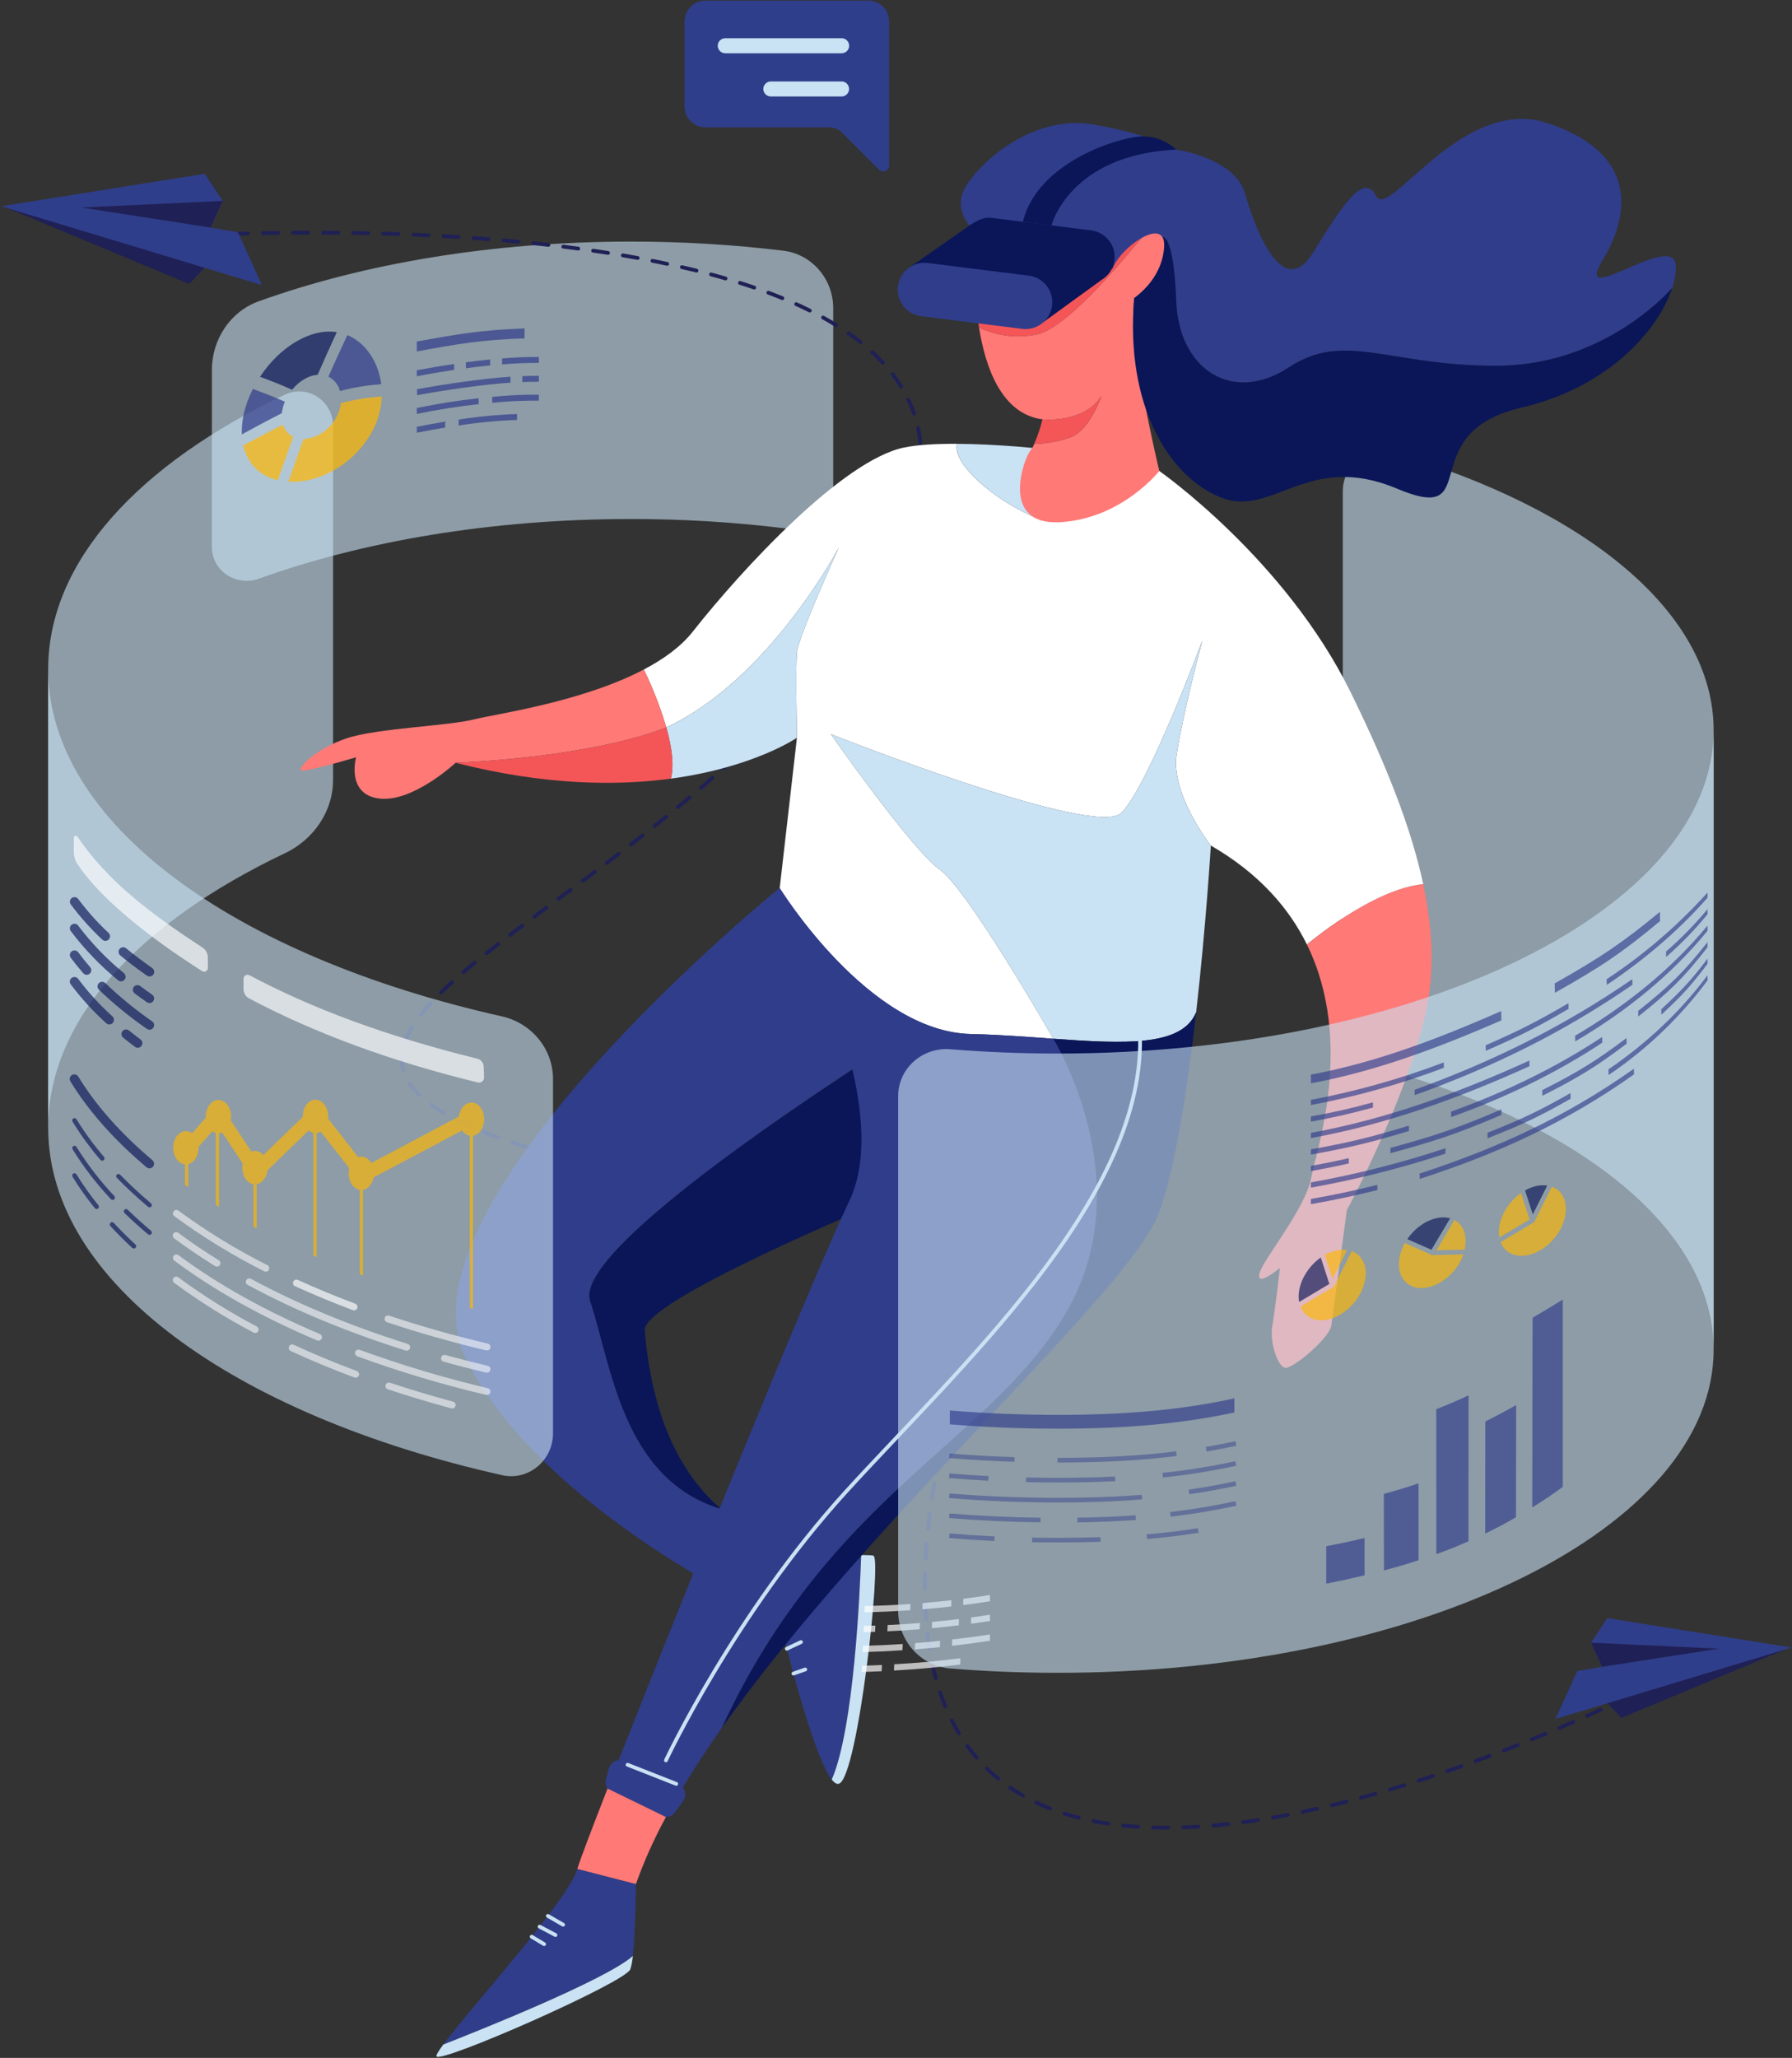
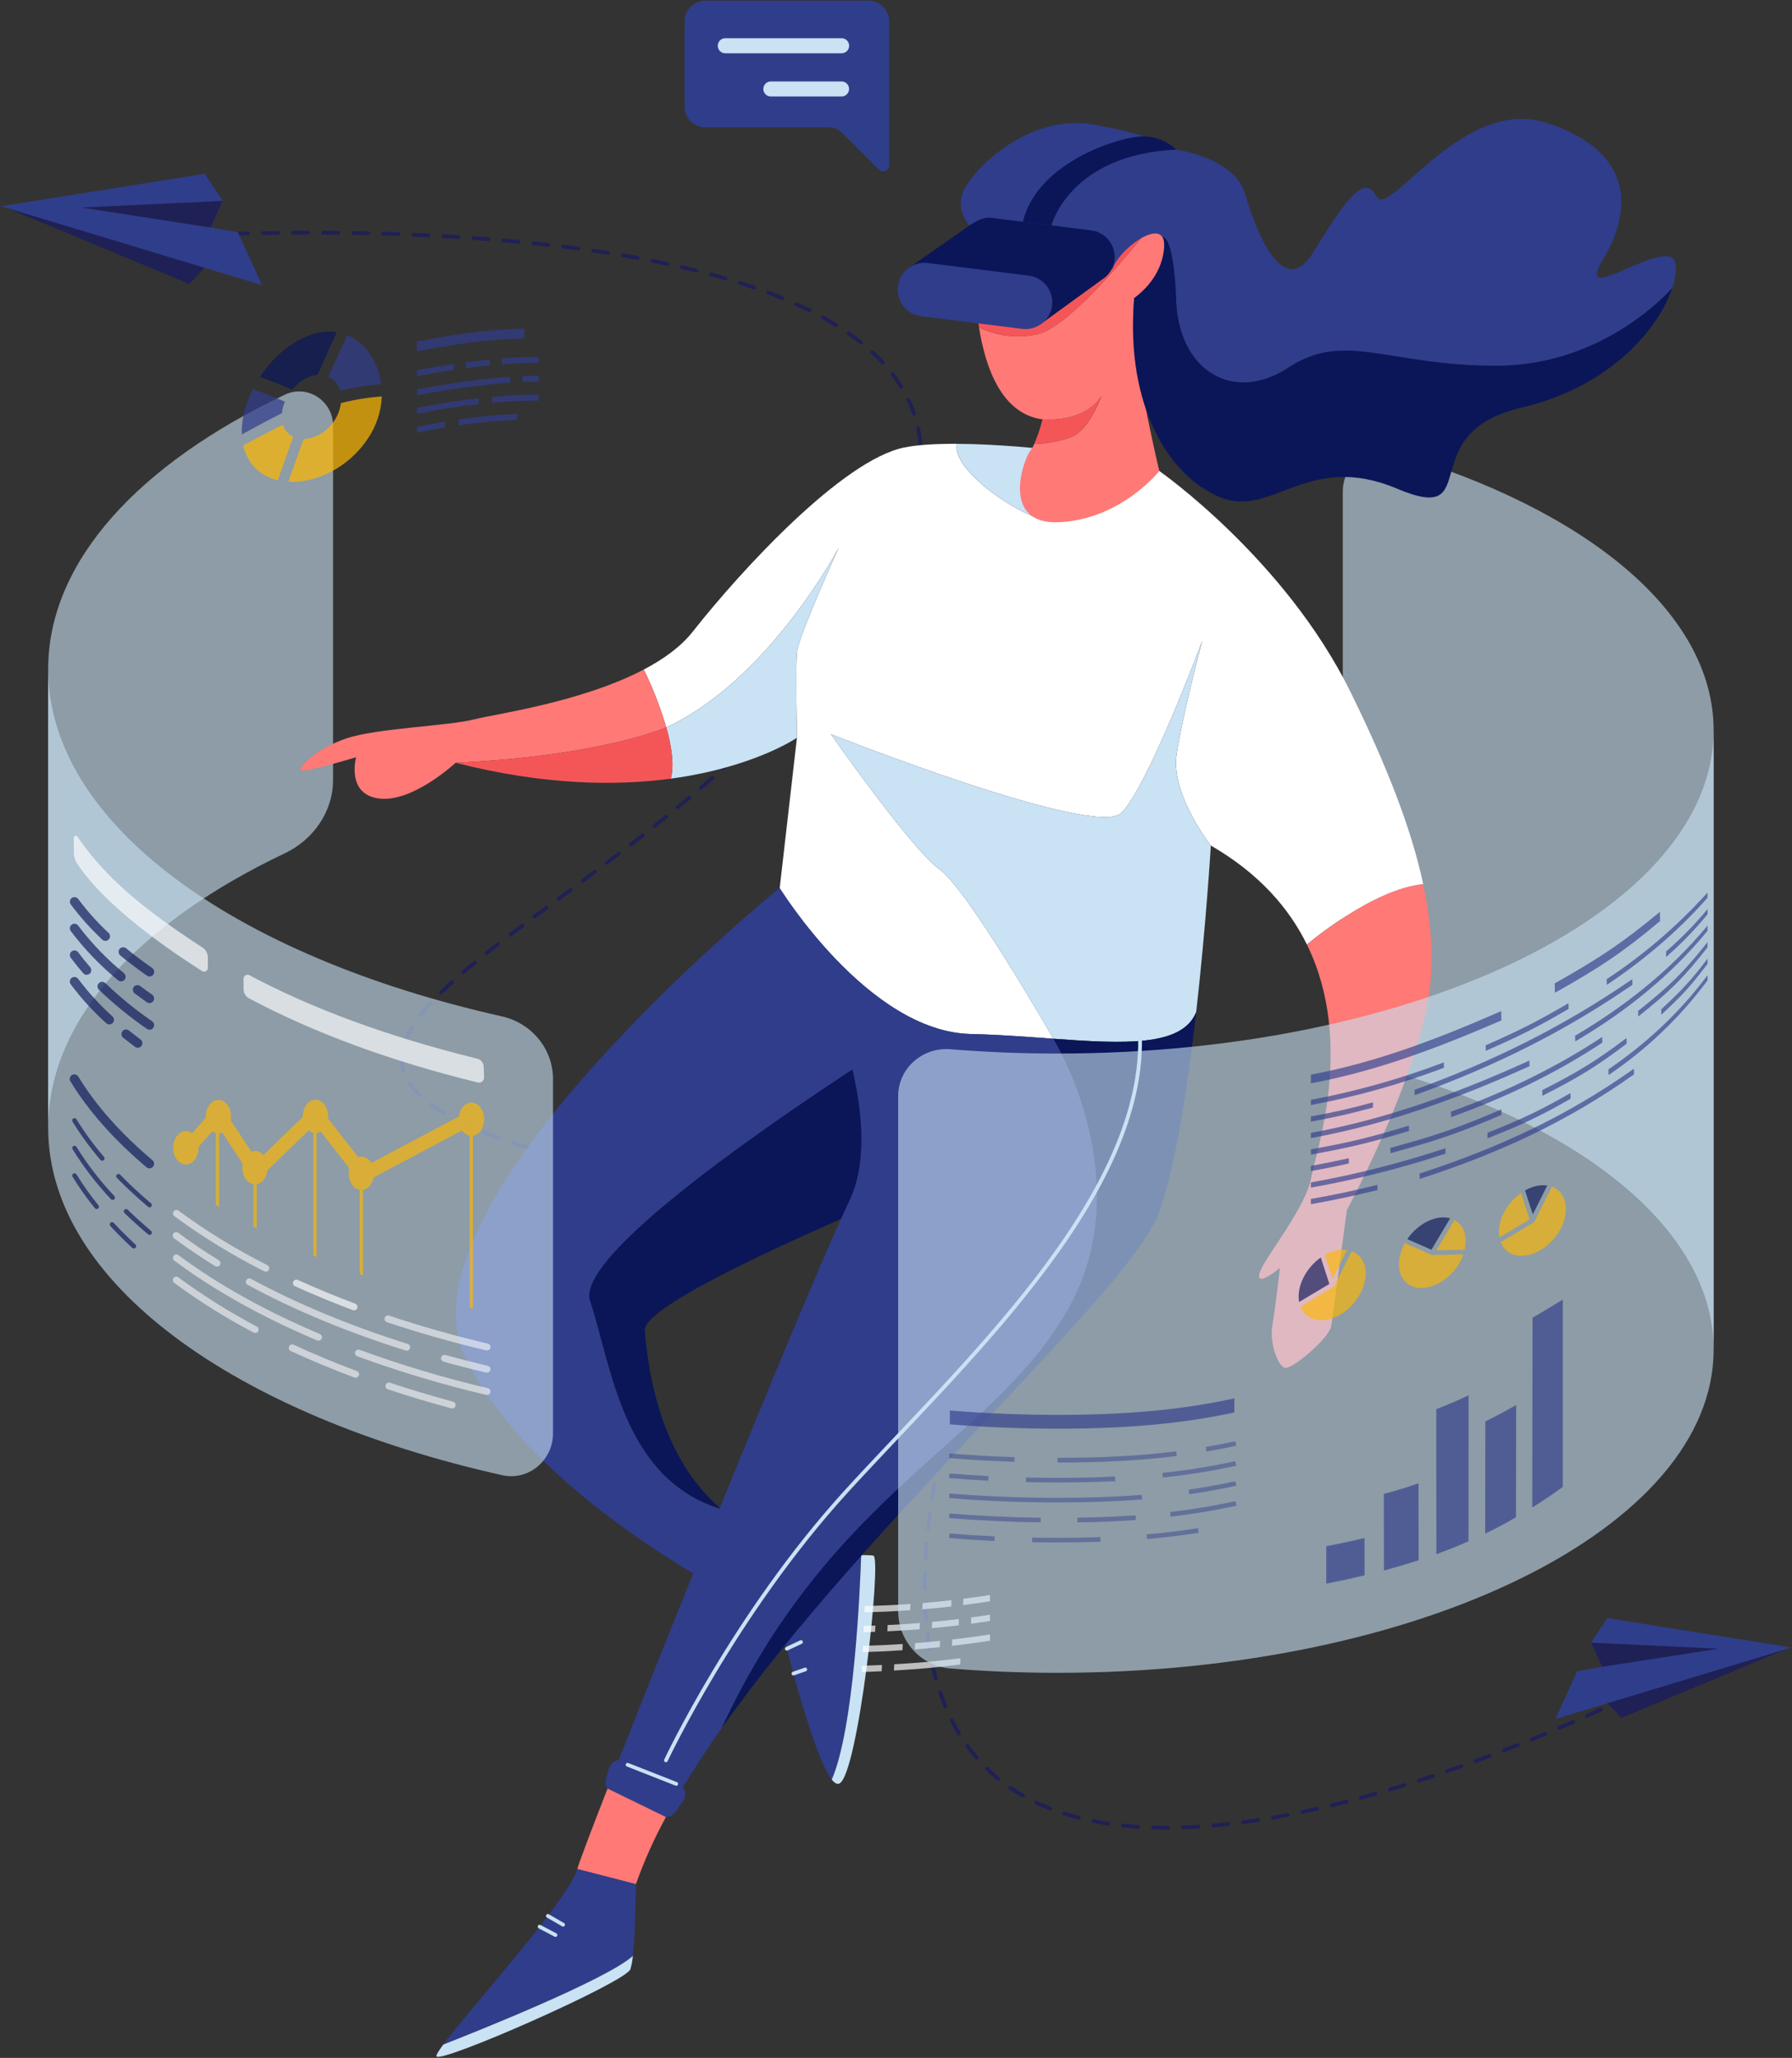
<svg xmlns="http://www.w3.org/2000/svg" width="953px" height="1094px" viewBox="0 0 953 1094" version="1.1">
  <rect x="0" y="0" width="953" height="1094" fill="#333333" stroke="none" />
  <title>DISCOVER NEW TECHNO-01</title>
  <desc>Created with Sketch.</desc>
  <g id="Page-1" stroke="none" stroke-width="1" fill="none" fill-rule="evenodd">
    <g id="Artboard" transform="translate(-2231, -3409)">
      <g id="DISCOVER-NEW-TECHNO-01" transform="translate(2231, 3409)">
        <g id="back_tech" transform="translate(24.991, 128.216)">
          <path d="M126.531,81.592 C138.51,75.897 152.138,84.922 152.138,98.16 L152.138,286.405 C152.138,303.198 141.709,318.151 126.531,325.369 C48.908,362.244 0.625,413.997 0.625,471.303 L0.625,227.517 C0.625,170.203 48.908,118.45 126.531,81.592 Z" id="Path" fill="#C9E2F4" opacity="0.6" />
          <path d="M715.775,112.306 C702.254,108.343 689.117,118.966 689.117,133.003 L689.117,406.637 C689.117,422.847 700.222,436.917 715.775,441.48 C817.906,471.452 886.332,526.402 886.332,589.186 L886.332,260.021 C886.357,197.22 817.906,142.287 715.775,112.306 Z" id="Path" fill="#C9E2F4" opacity="0.6" />
-           <path d="M310.508,147.698 C236.542,147.698 168.166,159.471 112.669,179.411 C100.656,183.724 87.678,175.315 87.678,162.56 L87.678,68.562 C87.678,52.344 97.374,37.399 112.669,31.929 C168.166,11.989 236.542,0.216 310.508,0.216 C337.588,0.19 364.645,1.803 391.53,5.045 C406.858,6.91 418.129,20.19 418.129,35.617 L418.129,129.615 C418.129,143.702 405.516,154.242 391.53,152.544 C364.646,149.291 337.589,147.673 310.508,147.698 Z" id="Path" fill="#C9E2F4" opacity="0.6" />
          <g id="Group" opacity="0.71" transform="translate(103.297, 45.791)">
            <path d="M113.227,22.629 C105.155,23.828 101.156,24.528 93.376,26.001 L93.376,22.837 C101.115,21.389 105.113,20.681 113.185,19.507 L113.227,22.629 Z" id="Path" fill="#303D8B" />
            <path d="M132.379,20.256 C127.214,20.756 124.623,21.089 119.492,21.747 L119.45,18.6 C124.59,17.909 127.181,17.609 132.354,17.101 C132.362,18.358 132.37,18.991 132.379,20.256 Z" id="Path" fill="#303D8B" />
            <path d="M158.278,18.924 C150.506,18.924 146.565,19.108 138.701,19.707 C138.701,18.45 138.701,17.817 138.701,16.552 C146.574,15.944 150.522,15.761 158.295,15.761 L158.278,18.924 Z" id="Path" fill="#303D8B" />
            <path d="M143.2,29.406 C129.48,30.239 107.038,33.569 93.509,36.067 L93.467,32.92 C107.038,30.364 129.438,27.092 143.175,26.259 C143.183,27.475 143.192,28.141 143.2,29.406 Z" id="Path" fill="#303D8B" />
            <path d="M158.278,28.949 C154.771,28.949 153.013,28.949 149.481,29.107 C149.481,27.841 149.481,27.208 149.481,25.943 C153.013,25.818 154.779,25.785 158.295,25.785 C158.278,27.05 158.278,27.683 158.278,28.949 Z" id="Path" fill="#303D8B" />
            <path d="M126.289,40.854 C115.238,42.033 104.253,43.767 93.376,46.05 L93.376,42.886 C106.379,40.321 113.002,39.206 126.248,37.707 L126.289,40.854 Z" id="Path" fill="#303D8B" />
            <path d="M158.278,38.973 C149.997,38.912 141.718,39.295 133.478,40.122 C133.478,38.864 133.478,38.232 133.478,36.966 C141.718,36.131 149.996,35.742 158.278,35.801 L158.278,38.973 Z" id="Path" fill="#303D8B" />
            <path d="M108.454,53.285 C102.431,54.275 99.415,54.833 93.376,56.057 L93.376,52.893 C99.39,51.686 102.398,51.128 108.42,50.146 C108.429,51.411 108.437,52.036 108.454,53.285 Z" id="Path" fill="#303D8B" />
            <path d="M146.682,49.247 C136.286,49.607 125.921,50.589 115.643,52.186 L115.601,49.047 C125.89,47.441 136.266,46.451 146.674,46.083 C146.674,47.348 146.682,47.981 146.682,49.247 Z" id="Path" fill="#303D8B" />
            <path d="M150.672,5.87 C127.48,6.652 115.018,8.859 93.376,12.822 L93.376,7.543 C114.843,3.672 127.447,1.399 150.664,0.599 C150.664,2.714 150.664,3.763 150.672,5.87 Z" id="Path" fill="#303D8B" />
            <path d="M23.225,39.531 C16.403,36.575 12.979,35.284 6.206,32.745 C1.916,41.196 0.017,49.571 0.317,56.931 C8.847,52.302 13.095,49.979 21.626,45.633 C21.853,43.531 22.392,41.474 23.225,39.531 Z" id="Path" fill="#303D8B" />
            <path d="M22.192,51.769 C13.745,55.999 9.538,58.247 1.066,62.801 C2.899,70.852 7.906,77.055 15.67,80.127 C16.895,80.607 18.154,80.999 19.435,81.301 C22.709,72.142 24.341,67.497 27.64,58.188 C25.003,56.908 23.027,54.578 22.192,51.769 Z" id="Path" fill="#FEB701" />
            <path d="M46.575,26.351 C49.527,27.894 51.683,30.618 52.507,33.844 C59.693,31.956 67.043,30.755 74.457,30.256 C73.124,20.082 67.943,10.507 59.271,5.528 C58.355,5.005 57.406,4.541 56.43,4.138 C52.39,12.747 50.366,17.234 46.35,26.234 L46.575,26.351 Z" id="Path" fill="#303D8B" />
            <path d="M52.99,40.288 C52.631,43.279 51.634,46.158 50.066,48.73 C46.076,55.391 39.236,59.279 33.163,59.354 C29.89,68.512 28.273,73.075 25.033,82.108 C40.028,82.941 57.388,74.374 67.518,58.88 C71.925,52.31 74.43,44.652 74.757,36.75 C67.411,37.284 60.127,38.468 52.99,40.288 Z" id="Path" fill="#FEB701" />
            <path d="M40.636,25.227 C44.684,16.027 46.725,11.431 50.816,2.564 C36.654,0.341 20.26,10.69 9.997,26.301 C16.786,28.849 20.218,30.156 27.057,33.178 C30.823,28.549 35.821,25.56 40.636,25.227 Z" id="Path" fill="#0A1658" />
          </g>
        </g>
        <g id="etc">
          <path d="M880.134,895.015 C880.134,895.015 354.151,1169.423 526.483,679.537" id="Path" stroke="#1F2055" stroke-width="2" stroke-linecap="round" stroke-dasharray="8" />
          <polygon id="Path" fill="#1F2055" points="850.694 900.926 862.215 913.265 949.984 876.674" />
          <polygon id="Path" fill="#2F3E8A" points="854.793 860.197 846.121 873.268 851.985 886.073 838.832 888.313 827.219 913.806 952.808 875.824" />
          <polygon id="Path" fill="#1F2055" points="851.985 886.073 846.121 873.268 914.147 876.449" />
          <path d="M91.91,125.768 C91.91,125.768 571.842,92.465 477.608,291.109 C383.374,489.752 49.149,553.219 313.324,619.042" id="Path" stroke="#1F2055" stroke-width="2" stroke-linecap="round" stroke-dasharray="8" />
          <polygon id="Path" fill="#1F2055" points="113.394 137.366 100.673 150.995 3.715 110.582" />
          <polygon id="Path" fill="#2F3E8A" points="108.87 92.374 118.45 106.811 111.978 120.964 126.497 123.429 139.335 151.595 0.608 109.641" />
          <polygon id="Path" fill="#1F2055" points="111.978 120.964 118.45 106.811 43.31 110.324" />
          <path d="M375.169,0.325 L461.888,0.325 C467.929,0.325 472.826,5.219 472.826,11.256 L472.826,88.011 C472.824,89.277 472.059,90.416 470.889,90.899 C469.719,91.381 468.373,91.113 467.478,90.218 L447.677,70.427 C445.935,68.689 443.574,67.713 441.112,67.713 L375.169,67.713 C369.03,67.718 364.049,62.75 364.039,56.615 L364.039,11.44 C364.039,8.49 365.212,5.662 367.3,3.577 C369.387,1.493 372.218,0.322 375.169,0.325 Z" id="Path" fill="#2F3E8A" />
          <path d="M385.698,20.323 L447.593,20.323 C449.8,20.328 451.587,22.114 451.592,24.319 C451.587,26.526 449.801,28.315 447.593,28.324 L385.698,28.324 C383.491,28.315 381.704,26.526 381.7,24.319 C381.704,22.114 383.492,20.328 385.698,20.323 Z" id="Path" fill="#C9E2F4" />
          <path d="M409.94,43.294 L447.552,43.294 C449.76,43.303 451.546,45.092 451.55,47.298 C451.546,49.504 449.758,51.29 447.552,51.295 L409.94,51.295 C407.732,51.29 405.942,49.505 405.933,47.298 C405.938,45.089 407.729,43.298 409.94,43.294 Z" id="Path" fill="#C9E2F4" />
        </g>
        <g id="lady" transform="translate(159.111, 62.443)">
          <g id="right_leg" transform="translate(83.304, 403.798)">
            <path d="M244.648,80.468 C183.911,118.925 62.728,199.526 71.375,225.386 C82.838,259.763 88.536,320.132 141.259,336.118 C121.358,319.133 104.538,290.226 100.482,240.988 C99.215,225.66 215.949,176.738 243.881,165.224 C245.964,159.396 247.988,153.651 249.929,148.031 C249.738,132.379 248.763,106.361 244.648,80.468 Z" id="Path" fill="#0A1658" />
            <path d="M141.234,336.084 C88.511,320.132 82.813,259.763 71.35,225.352 C62.728,199.543 183.911,118.891 244.623,80.435 C236.859,31.521 217.915,-16.935 172.148,5.795 C172.148,5.795 -34.838,173.924 5.148,255.616 C45.134,337.308 172.148,394.897 172.148,394.897 C172.148,394.897 189.101,466.041 199.93,479.786 C211.726,452.695 214.925,379.969 215.575,360.446 C201.596,360.262 168.516,359.372 141.234,336.084 Z" id="Path" fill="#303D8B" />
            <path d="M203.945,481.909 C213.942,477.214 226.437,363.493 222.181,360.845 C221.614,360.495 219.257,360.495 215.566,360.446 C214.908,379.969 211.718,452.695 199.922,479.786 C201.396,481.651 202.754,482.476 203.945,481.909 Z" id="Path" fill="#C9E2F4" />
            <path d="M176.022,410.233 L183.561,406.687" id="Path" stroke="#C9E2F3" stroke-width="2" stroke-linecap="round" />
            <path d="M179.537,423.438 L185.818,421.265" id="Path" stroke="#C9E2F3" stroke-width="2" stroke-linecap="round" />
          </g>
          <g id="body" transform="translate(183.269, 173.175)">
            <path d="M375.852,132.279 C340.956,61.369 274.121,14.745 274.121,14.745 C274.121,14.745 228.004,48.422 206.419,38.731 C184.835,29.04 163.934,10.499 166.608,0.375 C166.612,0.358 166.612,0.341 166.608,0.325 C155.321,0.266 145.416,0.841 138.368,2.298 C105.73,9.058 52.223,66.947 26.049,100.15 C19.76,108.143 10.546,114.778 0,120.307 C4.835,130.207 8.831,140.495 11.946,151.062 C66.643,125.827 103.689,55.491 103.689,55.491 C103.689,55.491 82.23,102.798 81.438,111.024 C80.647,119.249 81.438,156.574 81.438,156.574 L72.275,236.451 C72.275,236.451 119.317,312.897 173.997,314.08 C188.876,314.396 203.762,315.562 217.774,316.577 C217.774,316.577 172.39,237.283 157.445,226.701 C142.5,216.119 99.474,154.675 99.474,154.675 C99.474,154.675 239.816,210.249 253.928,196.537 C268.04,182.825 297.054,104.854 297.054,104.854 C297.054,104.854 286.466,144.426 283.334,165.582 C280.202,186.738 301.561,213.871 301.561,213.871 C327.236,228.733 343.147,247.174 352.652,266.515 C352.652,266.515 387.306,237.017 414.497,234.402 C408.091,204.471 394.904,171.01 375.852,132.279 Z" id="Path" fill="#FFFFFF" />
            <path d="M283.334,165.582 C286.466,144.426 297.054,104.854 297.054,104.854 C297.054,104.854 268.04,182.825 253.928,196.537 C239.816,210.249 99.474,154.675 99.474,154.675 C99.474,154.675 142.5,216.127 157.445,226.701 C172.39,237.275 217.732,316.569 217.732,316.569 C255.219,319.283 286.367,320.915 293.764,302.415 C299.062,255.716 301.561,213.871 301.561,213.871 C301.561,213.871 280.194,186.738 283.334,165.582 Z" id="Path" fill="#C9E2F4" />
            <path d="M206.419,38.731 C228.004,48.422 274.121,14.745 274.121,14.745 C266.765,9.167 207.586,0.533 166.658,0.325 C166.662,0.341 166.662,0.358 166.658,0.375 C163.959,10.499 184.835,29.04 206.419,38.731 Z" id="Path" fill="#C9E2F4" />
            <path d="M81.438,111.024 C82.271,102.798 103.689,55.491 103.689,55.491 C103.689,55.491 66.643,125.827 11.962,151.062 C14.695,160.803 16.311,170.944 14.387,178.312 C58.538,172.359 81.438,156.574 81.438,156.574 C81.438,156.574 80.655,119.258 81.438,111.024 Z" id="Path" fill="#C9E2F4" />
          </g>
          <g id="head" transform="translate(351.544, 0)">
            <path d="M92.518,96.037 C92.518,96.037 111.136,82.916 109.37,65.282 C109.112,62.668 106.688,59.396 102.764,55.99 C102.722,56.04 60.362,111.123 41.119,115.236 C30.633,117.475 19.702,116.221 9.997,111.665 C13.379,132.945 22.017,157.698 43.801,160.487 C43.801,160.487 65.702,162.843 75.04,148.148 C75.04,148.148 68.751,166.365 58.704,169.995 C52.502,172.193 45.99,173.393 39.411,173.55 C38.858,174.831 38.144,176.037 37.287,177.138 C33.955,181.059 20.626,217.102 53.356,215.145 C86.087,213.188 105.888,187.92 105.888,187.92 C105.888,187.92 89.769,122.288 92.518,96.037 Z" id="Path" fill="#FF7977" />
            <path d="M41.161,115.236 C60.362,111.123 102.722,56.04 102.806,55.99 C80.314,36.433 8.139,12.289 7.931,80.268 C7.69,90.774 8.381,101.281 9.997,111.665 C19.714,116.23 30.661,117.485 41.161,115.236 Z" id="Path" fill="#F45658" />
            <path d="M58.663,169.995 C68.709,166.365 74.999,148.148 74.999,148.148 C65.66,162.843 43.76,160.487 43.76,160.487 C42.632,164.947 41.165,169.314 39.37,173.55 C45.948,173.393 52.46,172.193 58.663,169.995 Z" id="Path" fill="#F45658" />
            <path d="M114.86,97.611 C116.234,134.044 144.749,152.561 174.739,132.87 C204.728,113.18 227.962,132.279 285.883,131.988 C343.805,131.696 378.659,90.609 378.659,90.609 C380.242,85.78 380.825,81.517 380.459,78.212 C378.493,60.578 325.178,102.898 341.647,75.814 C358.116,48.73 357.717,17.875 312.241,2.981 C266.765,-11.914 227.962,54.708 221.298,41.828 C214.633,28.949 203.654,46.083 187.584,71.943 C171.515,97.802 157.003,59.795 151.514,40.596 C146.024,21.397 114.86,17.093 114.86,17.093 C114.86,17.093 102.514,9.258 70.959,3.772 C39.403,-1.715 11.371,22.579 2.741,37.074 C-5.89,51.57 10.979,63.517 10.979,63.517 C29.206,78.945 81.097,80.418 81.097,80.418 C83.971,71.177 102.572,56.731 107.354,63.35 C107.354,63.35 113.494,61.169 114.86,97.611 Z" id="Path" fill="#303D8B" />
            <path d="M108.445,68.954 C107.262,86.438 92.518,96.037 92.518,96.037 C87.619,153.435 111.136,191.05 138.577,202.015 C166.017,212.98 184.835,177.338 232.269,197.32 C279.702,217.301 239.716,167.938 298.521,154.226 C346.296,143.086 371.828,111.515 378.659,90.609 C378.659,90.609 343.805,131.696 285.883,131.988 C227.962,132.279 204.728,113.18 174.739,132.87 C144.749,152.561 116.234,134.044 114.86,97.611 C113.485,61.177 107.362,63.35 107.362,63.35 C108.204,64.516 108.62,66.339 108.445,68.954 Z" id="Path" fill="#0A1658" />
          </g>
          <g id="vr" transform="translate(316.556, 9.991)">
            <path d="M104.655,50.046 L50.974,43.294 C45.651,42.619 37.645,49.039 37.645,49.039 L7.614,69.969 L78.822,99.109 L110.245,76.297 C110.895,75.902 111.511,75.454 112.086,74.956 L112.236,74.848 C114.878,72.555 116.581,69.368 117.017,65.898 C117.955,58.117 112.434,51.037 104.655,50.046 Z" id="Path" fill="#0A1658" />
            <path d="M15.793,70.635 L69.906,70.632 C77.777,70.631 84.158,77.011 84.158,84.882 C84.158,84.883 84.158,84.884 84.158,84.884 L84.158,84.884 C84.158,92.757 77.776,99.138 69.904,99.139 L15.791,99.143 C7.92,99.143 1.539,92.763 1.538,84.892 C1.538,84.891 1.538,84.891 1.538,84.89 L1.538,84.89 C1.539,77.018 7.92,70.636 15.793,70.635 Z" id="Rectangle" fill="#303D8B" transform="translate(42.848, 84.887) rotate(7.14) translate(-42.848, -84.887) " />
            <path d="M83.504,47.398 C83.504,47.398 93.009,9.749 149.848,7.102 C145.192,2.663 139.029,0.147 132.595,0.058 C121.524,-0.241 76.098,12.98 68.318,45.5 L83.504,47.398 Z" id="Path" fill="#0A1658" />
          </g>
          <g id="hands" transform="translate(0, 293.065)">
            <path d="M535.921,146.624 C561.57,198.818 540.486,257.565 538.345,269.995 C535.404,287.038 512.762,313.488 510.705,321.423 C508.647,329.357 521.584,318.484 521.584,318.484 C521.584,318.484 518.935,341.405 517.469,349.63 C516.003,357.856 520.41,371.377 524.525,371.669 C528.64,371.96 548.042,355.8 548.925,349.048 C549.808,342.295 557.155,287.829 557.155,287.829 C557.155,287.829 588.911,229.057 599.107,182.825 C603.73,161.835 603.089,139.389 597.766,114.512 C570.575,117.126 535.921,146.624 535.921,146.624 Z" id="Path" fill="#FF7977" />
            <path d="M183.269,0.416 C150.006,17.9 103.455,24.211 93.184,26.884 C79.664,30.414 41.044,31.588 24.975,37.074 C8.905,42.561 -0.508,52.352 0.866,53.917 C2.241,55.483 30.264,47.065 30.264,47.065 C30.264,47.065 24.775,66.847 42.618,69.004 C60.462,71.16 83.188,50.004 83.188,50.004 C161.585,46.258 195.215,31.172 195.215,31.172 C192.1,20.604 188.104,10.316 183.269,0.416 Z" id="Path" fill="#FF7977" />
            <path d="M197.656,58.422 C199.58,51.053 197.964,40.938 195.232,31.172 C195.232,31.172 161.602,46.258 83.204,50.004 C130.254,61.993 168.558,62.343 197.656,58.422 Z" id="Path" fill="#F45658" />
          </g>
          <g id="left_leg" transform="translate(72.475, 409.626)">
            <path d="M404.558,65.981 C397.161,84.456 366.022,82.824 328.527,80.135 C328.527,80.135 375.894,156.399 335.324,225.744 C294.755,295.089 209.893,321.822 152.055,446.858 C230.503,335.668 369.804,214.279 384.907,172.259 C393.604,148.073 400.085,105.304 404.558,65.981 Z" id="Path" fill="#0A1658" />
            <path d="M328.527,80.118 C314.515,79.111 299.629,77.945 284.75,77.621 C230.07,76.447 183.028,0 183.028,0 C183.028,0 246.53,111.123 220.073,166.365 C200.38,207.477 132.929,373.459 97.441,463.593 C95.035,463.842 93.017,465.52 92.334,467.839 L90.668,473.575 C90.149,475.323 90.456,477.211 91.501,478.704 L122.549,493.865 C124.481,493.867 126.296,492.937 127.422,491.368 L131.696,485.331 C133.23,483.169 133.148,480.253 131.496,478.18 C137.694,467.872 144.591,457.407 152.047,446.842 C209.877,321.806 294.73,295.072 335.316,225.727 C375.902,156.382 328.527,80.127 328.527,80.118 Z" id="Path" fill="#303D8B" />
            <path d="M75.415,521.532 L106.579,529.566 C110.956,517.265 116.301,505.33 122.565,493.874 L91.518,478.729 C82.563,501.641 76.582,517.46 75.415,521.532 Z" id="Path" fill="#FF7977" />
            <path d="M102.173,466.091 L128.047,476.256" id="Path" stroke="#C9E2F3" stroke-width="2" stroke-linecap="round" />
            <path d="M122.565,463.743 C122.565,463.743 158.911,386.164 218.307,320.932 C277.703,255.7 375.902,166.656 374.719,80.118" id="Path" stroke="#C9E2F3" stroke-width="2" stroke-linecap="round" />
            <path d="M106.579,529.566 L75.415,521.532 C70.742,537.883 18.569,595.456 4.174,614.78 C21.018,608.186 90.985,580.328 104.972,567.664 C106.454,554.385 106.579,529.566 106.579,529.566 Z" id="Path" fill="#303D8B" />
            <path d="M0.541,621.049 C2.108,625.362 100.898,581.868 103.639,574.816 C104.338,572.501 104.782,570.117 104.963,567.706 C90.985,580.369 21.018,608.227 4.165,614.821 C1.666,618.193 0.308,620.408 0.541,621.049 Z" id="Path" fill="#C9E2F4" />
            <path d="M59.771,546.442 L67.868,551.113" id="Path" stroke="#C9E2F3" stroke-width="2" stroke-linecap="round" />
            <path d="M55.381,552.154 L63.819,556.6" id="Path" stroke="#C9E2F3" stroke-width="2" stroke-linecap="round" />
-             <path d="M51.165,557.49 L57.771,561.445" id="Path" stroke="#C9E2F3" stroke-width="2" stroke-linecap="round" />
          </g>
        </g>
        <g id="front_tech" transform="translate(24.991, 355.508)">
          <path d="M269.114,218.134 C269.114,202.107 257.685,188.378 242.04,184.831 C99.64,152.927 0.625,82.25 0.625,0.183 L0.625,244.044 C0.625,326.119 99.64,396.796 242.04,428.708 C256.085,431.855 269.114,420.832 269.114,406.437 L269.114,218.134 Z" id="Path" fill="#C9E2F4" opacity="0.6" />
          <g id="Group" opacity="0.67" transform="translate(11.663, 88.253)">
            <path d="M19.402,56.415 C18.783,56.407 18.189,56.17 17.735,55.749 C11.623,50.037 6.031,43.793 1.025,37.091 C0.479,36.389 0.357,35.447 0.706,34.629 C1.055,33.811 1.82,33.247 2.705,33.155 C3.59,33.063 4.455,33.457 4.965,34.185 C9.796,40.655 15.196,46.679 21.101,52.186 C21.83,52.872 22.067,53.933 21.701,54.864 C21.334,55.795 20.436,56.41 19.435,56.415 L19.402,56.415 Z" id="Path" fill="#0A1658" />
            <path d="M42.852,75.323 C42.35,75.321 41.861,75.164 41.452,74.873 C36.454,71.376 31.656,67.763 27.29,64.133 C26.615,63.577 26.288,62.703 26.432,61.84 C26.576,60.977 27.17,60.256 27.989,59.95 C28.809,59.643 29.73,59.797 30.406,60.353 C34.713,63.9 39.386,67.43 44.293,70.86 C45.178,71.47 45.561,72.586 45.238,73.611 C44.915,74.636 43.96,75.33 42.885,75.323 L42.852,75.323 Z" id="Path" fill="#0A1658" />
            <path d="M27.699,77.92 C27.123,77.92 26.565,77.717 26.124,77.346 C16.745,69.673 8.314,60.911 1.008,51.245 C0.462,50.543 0.34,49.6 0.689,48.783 C1.038,47.965 1.803,47.4 2.688,47.308 C3.573,47.216 4.438,47.611 4.948,48.339 C12.02,57.693 20.184,66.17 29.265,73.591 C30.058,74.25 30.352,75.335 30.002,76.305 C29.651,77.274 28.73,77.92 27.699,77.92 Z" id="Path" fill="#0A1658" />
            <path d="M42.852,89.468 C42.351,89.469 41.862,89.315 41.452,89.027 C39.228,87.47 37.07,85.913 34.963,84.331 C34.263,83.805 33.898,82.945 34.005,82.077 C34.111,81.208 34.673,80.462 35.479,80.12 C36.285,79.778 37.212,79.892 37.912,80.418 C39.967,81.956 42.083,83.488 44.26,85.014 C45.137,85.627 45.515,86.738 45.192,87.758 C44.87,88.778 43.922,89.47 42.852,89.468 Z" id="Path" fill="#0A1658" />
            <path d="M9.48,74.457 C8.774,74.46 8.102,74.156 7.639,73.624 C5.256,70.91 3.024,68.138 0.975,65.39 C0.172,64.3 0.405,62.767 1.495,61.964 C2.586,61.162 4.12,61.395 4.923,62.485 C6.864,65.124 9.014,67.788 11.304,70.394 C11.933,71.12 12.08,72.144 11.683,73.018 C11.285,73.891 10.415,74.453 9.455,74.457 L9.48,74.457 Z" id="Path" fill="#0A1658" />
            <path d="M42.852,103.622 C42.351,103.623 41.862,103.469 41.452,103.181 C32.403,96.936 23.871,89.976 15.936,82.366 C15.308,81.757 15.053,80.858 15.268,80.01 C15.482,79.161 16.133,78.492 16.975,78.253 C17.818,78.015 18.724,78.243 19.352,78.853 C27.098,86.286 35.427,93.088 44.26,99.193 C45.137,99.805 45.515,100.916 45.192,101.936 C44.87,102.957 43.922,103.649 42.852,103.647 L42.852,103.622 Z" id="Path" fill="#0A1658" />
            <path d="M21.509,100.825 C20.892,100.832 20.296,100.603 19.843,100.183 C12.902,93.934 6.588,87.021 0.991,79.544 C0.446,78.842 0.324,77.899 0.673,77.082 C1.022,76.264 1.787,75.7 2.672,75.608 C3.556,75.515 4.421,75.91 4.932,76.638 C10.346,83.86 16.45,90.538 23.159,96.578 C23.906,97.262 24.156,98.334 23.787,99.277 C23.418,100.22 22.506,100.838 21.492,100.833 L21.509,100.825 Z" id="Path" fill="#0A1658" />
            <path d="M36.587,113.23 C36.057,113.227 35.542,113.052 35.121,112.73 C32.963,111.123 30.881,109.5 28.848,107.868 C27.795,107.02 27.629,105.478 28.478,104.425 C29.326,103.372 30.869,103.207 31.922,104.055 C33.905,105.653 35.951,107.241 38.062,108.817 C38.912,109.448 39.26,110.554 38.924,111.557 C38.589,112.561 37.646,113.236 36.587,113.23 Z" id="Path" fill="#0A1658" />
            <path d="M42.852,177.338 C42.276,177.337 41.718,177.134 41.277,176.763 C24.058,162.235 10.455,146.916 0.883,131.238 C0.355,130.493 0.285,129.517 0.703,128.705 C1.12,127.893 1.955,127.38 2.869,127.375 C3.782,127.371 4.622,127.875 5.048,128.682 C14.353,143.918 27.599,158.838 44.418,173.017 C45.206,173.68 45.495,174.765 45.141,175.732 C44.787,176.699 43.865,177.341 42.835,177.338 L42.852,177.338 Z" id="Path" fill="#0A1658" />
            <path d="M17.71,173.292 C17.35,173.296 17.007,173.137 16.777,172.859 C11.301,166.486 6.337,159.69 1.933,152.536 C1.696,152.162 1.679,151.69 1.889,151.3 C2.099,150.911 2.502,150.665 2.945,150.657 C3.387,150.649 3.8,150.88 4.024,151.262 C8.362,158.297 13.251,164.979 18.643,171.243 C19.081,171.761 19.018,172.535 18.502,172.975 C18.284,173.172 18.004,173.284 17.71,173.292 Z" id="Path" fill="#0A1658" />
            <path d="M42.86,198.061 C42.568,198.061 42.287,197.954 42.069,197.761 C36.079,192.716 30.456,187.495 25.341,182.242 C24.994,181.745 25.063,181.07 25.503,180.653 C25.943,180.237 26.621,180.204 27.099,180.577 C32.155,185.772 37.72,190.942 43.643,195.938 C44.039,196.267 44.187,196.81 44.011,197.294 C43.836,197.779 43.376,198.102 42.86,198.102 L42.86,198.061 Z" id="Path" fill="#0A1658" />
            <path d="M23.259,194.139 C22.92,194.137 22.597,193.996 22.367,193.748 C14.676,185.598 7.83,176.691 1.933,167.164 C1.591,166.593 1.768,165.853 2.333,165.499 C2.908,165.168 3.642,165.347 3.999,165.907 C9.822,175.284 16.576,184.051 24.158,192.074 C24.487,192.433 24.574,192.953 24.38,193.399 C24.185,193.845 23.746,194.136 23.259,194.139 Z" id="Path" fill="#0A1658" />
            <path d="M42.86,212.681 C42.571,212.683 42.29,212.583 42.069,212.398 C37.662,208.684 33.447,204.904 29.531,201.058 C29.299,200.829 29.169,200.518 29.169,200.192 C29.169,199.867 29.299,199.555 29.531,199.326 C30.012,198.852 30.784,198.852 31.264,199.326 C35.138,203.098 39.311,206.869 43.668,210.549 C43.918,210.757 44.075,211.056 44.103,211.38 C44.132,211.703 44.029,212.025 43.818,212.273 C43.575,212.543 43.224,212.693 42.86,212.681 Z" id="Path" fill="#0A1658" />
            <path d="M14.712,198.935 C14.339,198.934 13.987,198.766 13.754,198.477 C9.454,193.19 5.505,187.628 1.933,181.825 C1.696,181.452 1.679,180.98 1.889,180.59 C2.099,180.201 2.502,179.955 2.945,179.947 C3.387,179.939 3.8,180.17 4.024,180.552 C7.544,186.276 11.44,191.761 15.686,196.97 C15.979,197.338 16.036,197.84 15.834,198.265 C15.632,198.689 15.207,198.962 14.737,198.968 L14.712,198.935 Z" id="Path" fill="#0A1658" />
            <path d="M34.513,219.949 C34.204,219.95 33.907,219.834 33.68,219.624 C29.515,215.811 25.616,211.881 22.017,207.968 C21.597,207.469 21.642,206.728 22.12,206.284 C22.598,205.839 23.341,205.848 23.808,206.303 C27.399,210.175 31.306,214.054 35.371,217.826 C35.742,218.168 35.864,218.702 35.68,219.172 C35.496,219.641 35.043,219.95 34.538,219.949 L34.513,219.949 Z" id="Path" fill="#0A1658" />
            <g opacity="0.82" transform="translate(54.981, 234.785)" fill="#FFFFFF" id="Path">
              <path d="M44.076,30.089 C43.786,30.081 43.501,30.007 43.243,29.873 C28.531,22.151 14.426,13.325 1.05,3.472 C0.491,3.091 0.186,2.435 0.255,1.762 C0.325,1.09 0.758,0.51 1.383,0.251 C2.008,-0.007 2.724,0.098 3.249,0.525 C16.462,10.273 30.397,19.004 44.934,26.642 C45.675,27.037 46.055,27.881 45.858,28.696 C45.662,29.511 44.94,30.091 44.101,30.106 L44.076,30.089 Z" />
            </g>
            <g opacity="0.82" transform="translate(116.626, 270.586)" fill="#FFFFFF" id="Path">
              <path d="M35.879,18.067 C35.661,18.068 35.444,18.031 35.238,17.959 C23.517,13.588 12.146,8.867 1.425,3.905 C0.786,3.655 0.339,3.072 0.265,2.392 C0.19,1.711 0.5,1.045 1.069,0.663 C1.638,0.281 2.372,0.247 2.974,0.574 C13.604,5.495 24.891,10.182 36.521,14.512 C37.342,14.831 37.823,15.687 37.666,16.554 C37.51,17.42 36.76,18.055 35.879,18.067 Z" />
            </g>
            <g opacity="0.82" transform="translate(168.274, 290.568)" fill="#FFFFFF" id="Path">
              <path d="M35.554,14.42 C35.393,14.422 35.233,14.4 35.079,14.354 C23.542,11.256 12.179,7.843 1.308,4.221 C0.686,4.013 0.222,3.489 0.092,2.846 C-0.039,2.204 0.183,1.541 0.675,1.106 C1.166,0.672 1.852,0.533 2.474,0.741 C13.304,4.338 24.566,7.726 36.037,10.807 C36.924,11.052 37.493,11.913 37.371,12.824 C37.25,13.735 36.474,14.416 35.554,14.42 Z" />
            </g>
            <g opacity="0.82" transform="translate(54.981, 222.297)" fill="#FFFFFF" id="Path">
              <path d="M77.781,46.691 C77.535,46.69 77.291,46.639 77.065,46.541 C47.842,34.202 22.259,19.898 1.016,4.08 C0.251,3.457 0.113,2.343 0.703,1.553 C1.292,0.762 2.401,0.577 3.216,1.132 C24.217,16.768 49.541,30.888 78.489,43.119 C79.288,43.463 79.738,44.318 79.567,45.171 C79.396,46.023 78.651,46.64 77.781,46.649 L77.781,46.691 Z" />
            </g>
            <g opacity="0.82" transform="translate(151.614, 273.084)" fill="#FFFFFF" id="Path">
              <path d="M70.667,24.727 C70.524,24.727 70.381,24.71 70.242,24.677 C47.009,19.219 24.126,12.368 1.716,4.163 C1.101,3.935 0.655,3.397 0.545,2.752 C0.435,2.106 0.678,1.451 1.182,1.032 C1.687,0.614 2.376,0.497 2.991,0.724 C25.263,8.874 48.004,15.68 71.092,21.106 C72.015,21.305 72.635,22.172 72.525,23.109 C72.415,24.047 71.611,24.747 70.667,24.727 Z" />
            </g>
            <g opacity="0.82" transform="translate(54.981, 210.641)" fill="#FFFFFF" id="Path">
              <path d="M23.767,18.958 C23.427,18.956 23.093,18.864 22.8,18.691 C15.136,13.954 7.806,9 1.016,3.946 C0.457,3.566 0.152,2.909 0.222,2.237 C0.292,1.564 0.724,0.984 1.349,0.726 C1.975,0.467 2.691,0.572 3.216,0.999 C9.88,5.995 17.152,10.89 24.733,15.561 C25.438,15.989 25.77,16.834 25.544,17.627 C25.319,18.42 24.591,18.964 23.767,18.958 Z" />
            </g>
            <g opacity="0.82" transform="translate(93.301, 235.618)" fill="#FFFFFF" id="Path">
              <path d="M86.336,38.665 C86.147,38.666 85.959,38.638 85.778,38.581 C54.731,28.824 26.416,17.059 1.641,3.613 C0.815,3.099 0.532,2.031 0.995,1.176 C1.458,0.32 2.508,-0.027 3.39,0.383 C27.99,13.704 56.089,25.36 86.911,35.076 C87.767,35.356 88.294,36.214 88.158,37.103 C88.022,37.993 87.262,38.653 86.361,38.665 L86.336,38.665 Z" />
            </g>
            <g opacity="0.82" transform="translate(197.431, 276.414)" fill="#FFFFFF" id="Path">
              <path d="M24.85,9.566 C24.707,9.566 24.564,9.549 24.425,9.516 C16.752,7.693 9.138,5.745 1.816,3.688 C0.84,3.417 0.267,2.409 0.533,1.432 C0.659,0.959 0.971,0.557 1.397,0.316 C1.823,0.075 2.328,0.015 2.799,0.15 C10.08,2.165 17.635,4.096 25.291,5.911 C26.214,6.11 26.835,6.978 26.725,7.915 C26.615,8.852 25.81,9.553 24.866,9.533 L24.85,9.566 Z" />
            </g>
            <g opacity="0.82" transform="translate(54.981, 198.985)" fill="#FFFFFF" id="Path">
              <path d="M49.733,33.303 C49.443,33.301 49.158,33.233 48.9,33.103 C32.145,24.674 16.127,14.854 1.016,3.747 C0.251,3.124 0.113,2.01 0.703,1.22 C1.292,0.429 2.401,0.244 3.216,0.799 C18.161,11.785 34.002,21.496 50.574,29.831 C51.323,30.221 51.711,31.071 51.514,31.892 C51.317,32.713 50.586,33.295 49.741,33.303 L49.733,33.303 Z" />
            </g>
            <path d="M151.614,252.827 C151.395,252.826 151.178,252.786 150.972,252.711 C140.293,248.706 129.896,244.385 120.058,239.914 C119.24,239.438 118.916,238.419 119.31,237.558 C119.704,236.698 120.687,236.276 121.582,236.584 C131.346,241.046 141.667,245.317 152.263,249.28 C153.098,249.592 153.59,250.457 153.43,251.334 C153.27,252.21 152.505,252.846 151.614,252.844 L151.614,252.827 Z" id="Path" fill="#FFFFFF" />
            <g opacity="0.82" transform="translate(167.441, 254.767)" fill="#FFFFFF" id="Path">
              <path d="M54.839,19.374 C54.696,19.374 54.554,19.357 54.414,19.324 C36.171,15.003 18.41,9.958 1.641,4.338 C1.019,4.129 0.555,3.605 0.425,2.963 C0.294,2.32 0.517,1.657 1.008,1.223 C1.499,0.789 2.185,0.649 2.807,0.858 C19.468,6.436 37.12,11.448 55.289,15.744 C56.212,15.943 56.833,16.81 56.723,17.748 C56.613,18.685 55.808,19.385 54.864,19.366 L54.839,19.374 Z" />
            </g>
            <polygon id="Path" fill="#FEB701" points="214.892 145.808 157.587 176.197 131.646 142.961 100.24 173.333 79.814 142.403 61.745 162.984 61.745 174.124 78.989 154.484 98.99 184.764 130.879 153.926 155.587 185.572 214.892 154.126" />
-             <polygon id="Path" fill="#FEB701" points="63.469 187.32 61.745 186.097 61.745 162.984 63.469 162.984" />
            <polygon id="Path" fill="#FEB701" points="99.848 209.284 98.116 208.36 98.116 182.575 99.848 182.575" />
            <polygon id="Path" fill="#FEB701" points="131.696 224.511 129.971 223.596 129.971 152.577 131.696 152.577" />
            <polygon id="Path" fill="#FEB701" points="156.379 234.302 154.654 233.595 154.654 181.909 156.379 181.909" />
            <polygon id="Path" fill="#FEB701" points="214.892 252.003 213.167 251.603 213.167 154.126 214.892 154.126" />
            <polygon id="Path" fill="#FEB701" points="79.864 197.877 78.131 196.654 78.131 153.035 79.864 153.035" />
            <path d="M162.252,179.969 C162.252,184.873 159.236,188.844 155.512,188.844 C151.789,188.844 148.773,184.873 148.773,179.969 C148.773,175.065 151.789,171.094 155.512,171.094 C159.236,171.094 162.252,175.065 162.252,179.969 Z" id="Path" fill="#FEB701" />
            <path d="M220.823,151.22 C220.823,156.116 217.807,160.095 214.083,160.095 C210.36,160.095 207.344,156.116 207.344,151.22 C207.344,146.325 210.368,142.37 214.092,142.37 C217.815,142.37 220.823,146.308 220.823,151.22 Z" id="Path" fill="#FEB701" />
            <path d="M137.86,149.721 C137.86,154.625 134.845,158.597 131.121,158.597 C127.397,158.597 124.381,154.625 124.381,149.721 C124.381,144.818 127.397,140.838 131.121,140.838 C134.845,140.838 137.86,144.818 137.86,149.721 Z" id="Path" fill="#FEB701" />
            <path d="M105.696,176.963 C105.696,181.867 102.681,185.838 98.957,185.838 C95.233,185.838 92.226,181.867 92.226,176.963 C92.226,172.059 95.242,168.088 98.957,168.088 C102.672,168.088 105.696,172.059 105.696,176.963 Z" id="Path" fill="#FEB701" />
            <path d="M86.253,149.863 C86.253,154.767 83.229,158.738 79.514,158.738 C75.798,158.738 72.775,154.767 72.775,149.863 C72.775,144.959 75.79,140.988 79.514,140.988 C83.238,140.988 86.253,144.967 86.253,149.863 Z" id="Path" fill="#FEB701" />
            <ellipse id="Oval" fill="#FEB701" cx="62.203" cy="166.406" rx="6.739" ry="8.875" />
            <path d="M73.891,65.274 C73.898,63.141 72.83,61.147 71.05,59.97 C41.944,40.996 20.285,24.17 4.507,1.007 C4.259,0.628 3.792,0.457 3.357,0.585 C2.923,0.714 2.625,1.112 2.624,1.565 L2.624,9.158 C2.617,11.417 3.271,13.628 4.507,15.519 C21.817,41.629 63.494,67.746 70.75,72.434 C71.336,72.857 72.105,72.928 72.759,72.62 C73.412,72.312 73.846,71.673 73.891,70.952 L73.891,65.274 Z" id="Path" fill="#FFFFFF" />
            <path d="M220.556,123.221 C220.502,121.245 219.141,119.545 217.224,119.058 C169.024,107.177 128.922,92.224 96.025,74.69 C95.382,74.321 94.592,74.316 93.945,74.678 C93.298,75.04 92.889,75.714 92.868,76.455 L92.868,81.975 C92.844,84.048 93.96,85.966 95.775,86.971 C130.438,105.395 171.657,120.581 217.599,131.721 C218.431,131.875 219.288,131.628 219.91,131.055 C220.533,130.482 220.849,129.649 220.764,128.807 C220.756,127.034 220.623,125.019 220.556,123.221 Z" id="Path" fill="#FFFFFF" />
          </g>
          <g id="Group" opacity="0.74" transform="translate(433.182, 492.05)" fill="#FFFFFF">
            <g opacity="0.92" id="Path">
              <path d="M25.891,8.434 C16.211,9.1 11.338,9.316 1.541,9.541 C1.599,8.209 1.633,7.535 1.699,6.211 C11.488,5.986 16.361,5.778 26.024,5.12 C25.966,6.444 25.949,7.102 25.891,8.434 Z" />
              <path d="M47.725,6.461 C41.61,7.152 38.562,7.443 32.355,7.951 C32.405,6.619 32.43,5.953 32.472,4.621 C38.645,4.121 41.719,3.788 47.808,3.139 C47.783,4.471 47.758,5.137 47.725,6.461 Z" />
              <path d="M68.309,3.672 C62.645,4.571 59.796,4.979 54.064,5.695 C54.064,4.371 54.064,3.705 54.131,2.365 C59.837,1.64 62.678,1.241 68.293,0.341 L68.309,3.672 Z" />
              <path d="M7.206,19.932 C4.748,20.023 3.515,20.057 1.066,20.115 C1.125,18.783 1.158,18.117 1.216,16.785 C3.674,16.726 4.898,16.685 7.347,16.601 C7.289,17.925 7.264,18.6 7.206,19.932 Z" />
              <path d="M30.931,18.558 C24.075,19.108 20.643,19.324 13.745,19.657 C13.804,18.317 13.828,17.659 13.887,16.327 C20.776,16.002 24.217,15.786 31.056,15.236 C31.006,16.56 30.989,17.226 30.931,18.558 Z" />
              <path d="M51.707,16.46 C46.009,17.151 43.152,17.459 37.42,17.984 C37.462,16.66 37.487,15.994 37.529,14.653 C43.252,14.12 46.101,13.821 51.782,13.13 C51.749,14.478 51.74,15.136 51.707,16.46 Z" />
              <path d="M21.767,29.723 C13.304,30.281 9.072,30.472 0.591,30.705 C0.65,29.365 0.675,28.699 0.741,27.375 C9.222,27.15 13.454,26.959 21.909,26.409 C21.851,27.733 21.817,28.391 21.767,29.723 Z" />
              <path d="M41.652,28.058 C36.321,28.607 33.647,28.84 28.323,29.257 C28.382,27.924 28.407,27.258 28.457,25.926 C33.788,25.51 36.454,25.269 41.785,24.727 C41.702,26.06 41.652,26.726 41.652,28.058 Z" />
              <path d="M68.309,24.652 C60.254,25.885 56.222,26.426 48.125,27.35 L48.208,24.02 C56.272,23.096 60.296,22.554 68.309,21.322 L68.309,24.652 Z" />
              <path d="M10.721,40.871 C6.481,41.079 4.357,41.162 0.108,41.279 C0.167,39.947 0.2,39.272 0.258,37.949 C4.498,37.832 6.623,37.749 10.863,37.549 C10.83,38.873 10.78,39.539 10.721,40.871 Z" />
              <path d="M52.482,37.299 C38.37,39.023 31.322,39.664 17.244,40.513 C17.302,39.181 17.327,38.523 17.386,37.183 C31.456,36.35 38.487,35.701 52.548,33.977 C52.557,35.309 52.54,35.967 52.482,37.299 Z" />
              <path d="M68.309,14.154 C64.294,14.778 62.278,15.078 58.23,15.619 C58.23,14.295 58.23,13.629 58.28,12.289 C62.303,11.748 64.311,11.456 68.276,10.823 L68.309,14.154 Z" />
            </g>
          </g>
          <path d="M537.42,204.563 C518.002,204.563 498.959,203.78 480.415,202.273 C465.62,201.075 452.65,212.381 452.65,227.251 L452.65,500.884 C452.65,516.703 464.596,530.199 480.415,531.473 C498.959,532.979 518.002,533.77 537.42,533.77 C730.12,533.77 886.332,456.841 886.332,361.936 L886.332,32.728 C886.357,127.633 730.12,204.563 537.42,204.563 Z" id="Path" fill="#C9E2F4" opacity="0.6" />
          <g id="Group" opacity="0.66" transform="translate(478.999, 118.225)">
            <g opacity="0.7" style="mix-blend-mode: overlay;" transform="translate(0, 292.233)" fill="#303D8B" id="Path">
              <path d="M153.488,2.598 L152.971,0.2 C147.807,1.332 142.517,2.356 137.252,3.247 L137.66,5.661 C142.967,4.762 148.281,3.73 153.488,2.598 Z" />
              <path d="M105.796,49.738 L106.013,52.177 C115.585,51.345 124.556,50.279 133.462,48.847 L133.078,46.424 C124.198,47.856 115.276,48.93 105.796,49.738 Z" />
              <path d="M58.421,51.57 C53.906,51.57 49.413,51.525 44.943,51.436 L44.893,53.884 C49.38,53.973 53.889,54.017 58.421,54.017 C66.585,54.017 74.066,53.892 81.305,53.634 L81.222,51.187 C74.007,51.445 66.552,51.57 58.421,51.57 Z" />
              <path d="M0.741,51.669 C8.689,52.327 16.802,52.852 24.85,53.226 L24.991,50.787 C16.969,50.412 8.889,49.888 0.966,49.238 L0.741,51.669 Z" />
              <path d="M118.292,37.857 L118.575,40.288 C130.328,38.933 142.006,36.988 153.563,34.46 L153.03,32.071 C141.7,34.56 130.346,36.442 118.292,37.857 Z" />
              <path d="M69.001,40.854 L69.001,43.352 C80.114,43.186 90.285,42.761 100.115,42.053 L99.932,39.605 C90.193,40.272 80.064,40.704 69.001,40.854 Z" />
              <path d="M49.424,40.879 C33.222,40.679 16.936,39.914 0.941,38.606 L0.741,41.046 C16.761,42.353 33.13,43.127 49.391,43.327 L49.424,40.879 Z" />
              <path d="M153.496,23.853 L152.963,21.464 C144.916,23.229 136.561,24.736 128.13,25.943 L128.48,28.366 C136.96,27.15 145.382,25.635 153.496,23.853 Z" />
              <path d="M58.421,30.306 C39.161,30.306 19.826,29.523 0.941,27.974 L0.741,30.414 C19.693,31.962 39.061,32.753 58.421,32.753 C75.007,32.753 89.727,32.221 103.405,31.13 L103.214,28.69 C89.602,29.773 74.974,30.306 58.421,30.306 Z" />
              <path d="M152.971,10.823 C140.182,13.609 127.247,15.679 114.227,17.026 L114.485,19.466 C127.592,18.108 140.613,16.02 153.488,13.213 L152.971,10.823 Z" />
              <path d="M89.135,21.422 L89.011,18.974 C79.472,19.441 69.467,19.674 58.446,19.674 C52.923,19.674 47.283,19.607 41.694,19.474 L41.635,21.93 C47.25,22.055 52.898,22.121 58.446,22.121 C69.484,22.121 79.522,21.888 89.135,21.422 Z" />
              <path d="M21.717,18.733 C14.753,18.367 7.764,17.9 0.941,17.342 L0.741,19.782 C7.589,20.348 14.603,20.814 21.567,21.172 L21.717,18.733 Z" />
              <path d="M121.516,5.57 C102.572,7.943 82.521,9.042 58.421,9.042 L58.421,11.539 C82.629,11.539 102.772,10.424 121.824,8.043 L121.516,5.57 Z" />
              <path d="M35.579,8.684 C24.008,8.309 12.354,7.643 0.941,6.711 L0.741,9.15 C12.187,10.091 23.883,10.749 35.504,11.131 L35.579,8.684 Z" />
            </g>
            <path d="M152.447,269.637 C124.681,275.706 95.692,278.421 58.43,278.421 C39.27,278.421 19.968,277.638 1.15,276.098 L1.15,283.458 C19.976,284.989 39.236,285.764 58.43,285.764 C95.533,285.764 124.623,283.1 152.447,277.147 L152.447,269.637 Z" id="Path" fill="#303D8B" />
            <path d="M221.706,363.709 C213.834,365.591 209.777,366.465 201.33,368.147 L201.33,348.232 C209.76,346.625 213.825,345.734 221.672,343.886 L221.706,363.709 Z" id="Path" fill="#303D8B" />
            <path d="M250.437,355.683 C243.273,358.014 239.608,359.088 232.011,361.112 L231.936,320.44 C239.533,318.376 243.207,317.252 250.396,314.812 C250.407,328.433 250.421,342.057 250.437,355.683 Z" id="Path" fill="#303D8B" />
            <path d="M276.97,345.617 C270.255,348.573 266.857,349.922 259.876,352.453 L259.826,275.398 C266.848,272.642 270.272,271.169 277.02,268.03 L276.97,345.617 Z" id="Path" fill="#303D8B" />
            <path d="M302.219,332.846 C295.722,336.592 292.464,338.316 285.85,341.521 L285.925,281.909 C292.589,278.579 295.822,276.864 302.328,273.184 L302.219,332.846 Z" id="Path" fill="#303D8B" />
            <path d="M327.111,316.719 C320.58,321.423 317.347,323.596 310.866,327.651 C310.927,294.031 310.983,260.409 311.033,226.784 C317.481,223.021 320.688,221.081 327.111,217.135 L327.111,316.719 Z" id="Path" fill="#303D8B" />
            <path d="M294.472,68.712 C261.442,83.007 228.662,95.546 193.157,102.173 L193.157,97.552 C228.703,90.892 261.384,78.195 294.364,63.783 C294.405,65.773 294.43,66.739 294.472,68.712 Z" id="Path" fill="#303D8B" />
            <path d="M378.842,15.919 C358.783,32.662 347.129,40.43 322.92,54.042 C322.87,52.036 322.845,51.037 322.804,49.047 C347.012,35.376 358.675,27.6 378.768,11.007 C378.801,12.963 378.809,13.946 378.842,15.919 Z" id="Path" fill="#303D8B" />
            <path d="M263.891,93.906 C240.945,102.587 217.275,109.218 193.157,113.721 L193.157,110.949 C217.265,106.429 240.921,99.764 263.841,91.033 C263.858,92.182 263.874,92.757 263.891,93.906 Z" id="Path" fill="#303D8B" />
            <path d="M330.21,62.584 C313.215,72.509 304.227,77.005 286.15,84.897 C286.15,83.723 286.15,83.132 286.083,81.958 C304.16,74.024 313.149,69.47 330.143,59.562 C330.168,60.778 330.185,61.377 330.21,62.584 Z" id="Path" fill="#303D8B" />
            <path d="M404.092,3.522 C388.422,21.306 370.179,36.7 350.494,49.863 C350.494,48.656 350.444,48.048 350.419,46.841 C370.189,33.809 388.225,18.321 404.092,0.749 L404.092,3.522 Z" id="Path" fill="#303D8B" />
            <path d="M226.171,115.045 C212.676,118.667 206.003,120.165 193.157,122.538 L193.157,119.774 C204.27,117.833 215.278,115.332 226.138,112.281 C226.154,113.363 226.154,113.929 226.171,115.045 Z" id="Path" fill="#303D8B" />
            <path d="M364.148,49.788 C327.385,75.115 290.348,93.331 248.355,108.459 C248.355,107.319 248.355,106.794 248.305,105.62 C290.24,90.401 327.311,72.076 364.098,46.782 L364.148,49.788 Z" id="Path" fill="#303D8B" />
            <path d="M404.092,12.297 C397.395,20.477 390.021,28.08 382.05,35.026 C382.05,33.844 382.05,33.253 382.05,32.079 C390.017,25.181 397.4,17.637 404.125,9.525 L404.092,12.297 Z" id="Path" fill="#303D8B" />
            <path d="M309.408,93.057 C271.788,110.091 233.927,123.862 193.157,131.28 L193.157,128.516 C233.927,121.023 271.747,107.177 309.342,90.068 C309.367,91.258 309.383,91.866 309.408,93.057 Z" id="Path" fill="#303D8B" />
            <path d="M404.092,21.081 C384.632,44.917 360.191,64.374 333.725,79.885 C333.725,78.678 333.725,78.079 333.658,76.871 C360.066,61.319 384.524,42.003 404.092,18.308 L404.092,21.081 Z" id="Path" fill="#303D8B" />
            <path d="M245.314,127.5 C223.972,133.928 213.267,136.409 193.157,140.055 L193.157,137.283 C213.25,133.645 223.98,131.147 245.273,124.661 L245.314,127.5 Z" id="Path" fill="#303D8B" />
            <path d="M348.128,80.551 C323.137,97.061 295.93,110.049 267.748,120.107 C267.748,118.95 267.748,118.367 267.69,117.218 C295.863,107.085 323.062,94.039 348.07,77.529 C348.095,78.745 348.103,79.344 348.128,80.551 Z" id="Path" fill="#303D8B" />
            <path d="M404.092,29.856 C391.421,46.133 383.824,53.468 367.247,66.664 C367.247,65.465 367.247,64.857 367.197,63.658 C383.782,50.504 391.355,43.211 404.092,27.084 L404.092,29.856 Z" id="Path" fill="#303D8B" />
            <path d="M213.325,144.759 C205.137,146.591 201.088,147.399 193.157,148.839 L193.157,146.066 C201.08,144.626 205.12,143.81 213.309,141.979 C213.317,143.094 213.317,143.652 213.325,144.759 Z" id="Path" fill="#303D8B" />
            <path d="M294.489,118.95 C271.163,128.94 259.018,132.92 235.451,139.306 L235.451,136.492 C259.001,130.064 271.188,126.035 294.472,116.002 C294.455,117.176 294.464,117.767 294.489,118.95 Z" id="Path" fill="#303D8B" />
            <path d="M361.074,81.093 C344.413,93.681 335.199,99.176 316.256,108.792 C316.256,107.593 316.214,106.994 316.181,105.803 C335.133,96.145 344.321,90.642 361.015,78.079 C361.04,79.286 361.049,79.927 361.074,81.093 Z" id="Path" fill="#303D8B" />
            <path d="M264.749,139.547 C241.342,147.252 217.418,153.289 193.157,157.614 L193.157,154.858 C217.409,150.518 241.318,144.444 264.699,136.683 C264.716,137.816 264.724,138.39 264.749,139.547 Z" id="Path" fill="#303D8B" />
            <path d="M331.276,110.357 C314.323,120.032 305.327,124.178 287.125,131.388 C287.125,130.214 287.125,129.632 287.066,128.458 C305.235,121.206 314.232,117.026 331.217,107.344 C331.234,108.551 331.251,109.15 331.276,110.357 Z" id="Path" fill="#303D8B" />
            <path d="M404.092,47.457 C389.532,67.088 371.734,84.099 351.46,97.761 C351.46,96.553 351.419,95.946 351.394,94.738 C371.52,81.034 389.58,64.283 404.092,44.684 L404.092,47.457 Z" id="Path" fill="#303D8B" />
            <path d="M228.537,158.93 C214.1,162.435 206.936,163.925 193.157,166.423 L193.157,163.65 C206.919,161.153 214.075,159.687 228.503,156.157 C228.52,157.248 228.528,157.806 228.537,158.93 Z" id="Path" fill="#303D8B" />
            <path d="M364.989,97.411 C328.977,122.921 292.931,139.406 251.012,152.985 C251.012,151.845 251.012,151.278 250.962,150.138 C292.839,136.467 328.918,119.882 364.931,94.405 C364.956,95.571 364.972,96.17 364.989,97.411 Z" id="Path" fill="#303D8B" />
            <path d="M404.092,38.631 C395.312,50.329 390.313,55.724 379.501,65.723 L379.501,62.768 C390.33,52.818 395.328,47.448 404.134,35.859 L404.092,38.631 Z" id="Path" fill="#303D8B" />
            <path d="M200.555,193.398 C201.908,192.622 203.337,191.985 204.82,191.5 C207.25,190.673 209.84,190.422 212.384,190.767 L204.687,206.137 L203.021,201.05 L200.555,193.398 Z" id="Path" fill="#FEB701" />
            <path d="M186.893,218.409 C186.716,217.447 186.626,216.472 186.626,215.495 C186.626,208.002 191.408,199.676 198.414,194.739 L202.979,208.817 L192.066,215.328 L186.893,218.409 Z" id="Path" fill="#0A1658" />
            <path d="M204.095,227.234 C202.334,227.814 200.493,228.117 198.639,228.133 C193.416,228.133 189.35,225.436 187.601,220.856 L203.779,211.207 L205.403,210.233 L206.236,208.659 L214.875,191.383 C219.557,193.107 222.331,197.453 222.331,203.239 C222.264,213.238 214.092,224.004 204.095,227.234 Z" id="Path" fill="#FEB701" />
            <path d="M307.034,159.121 C308.389,158.35 309.818,157.717 311.299,157.231 C313.731,156.411 316.319,156.157 318.863,156.49 L311.166,171.868 L309.442,166.564 L307.034,159.121 Z" id="Path" fill="#0A1658" />
            <path d="M293.381,184.132 C293.199,183.171 293.109,182.195 293.114,181.218 C293.114,173.725 297.896,165.399 304.893,160.47 L309.458,174.549 L304.718,177.371 L293.381,184.132 Z" id="Path" fill="#FEB701" />
            <path d="M310.55,192.965 C308.791,193.545 306.953,193.849 305.102,193.864 C299.87,193.864 295.805,191.159 294.064,186.579 L310.233,176.938 L311.899,175.956 L312.282,175.19 L321.329,157.115 C326.011,158.83 328.777,163.184 328.777,168.962 C328.743,179.003 320.58,189.727 310.55,192.965 Z" id="Path" fill="#FEB701" />
            <path d="M274.97,190.601 L260.034,190.934 L259.909,190.934 L269.497,174.832 C270.416,175.319 271.259,175.939 271.997,176.672 C275.104,179.711 276.103,184.515 274.97,190.601 Z" id="Path" fill="#FEB701" />
            <path d="M247.114,181.609 C251.837,176.497 257.993,173.45 263.583,173.45 C264.809,173.443 266.031,173.602 267.215,173.924 L260.65,184.939 L257.252,190.651 L249.313,187.154 L244.431,184.998 C245.241,183.804 246.137,182.671 247.114,181.609 Z" id="Path" fill="#0A1658" />
            <path d="M274.304,193.065 C273.019,196.686 271.003,200.005 268.381,202.815 C263.658,207.927 257.493,210.982 251.895,210.982 C248.761,211.08 245.719,209.913 243.457,207.743 C238.875,203.198 238.783,194.822 243.132,187.096 L255.985,192.774 L257.502,193.44 L258.451,193.44 L260.117,193.44 L274.304,193.065 Z" id="Path" fill="#FEB701" />
          </g>
        </g>
      </g>
    </g>
  </g>
</svg>